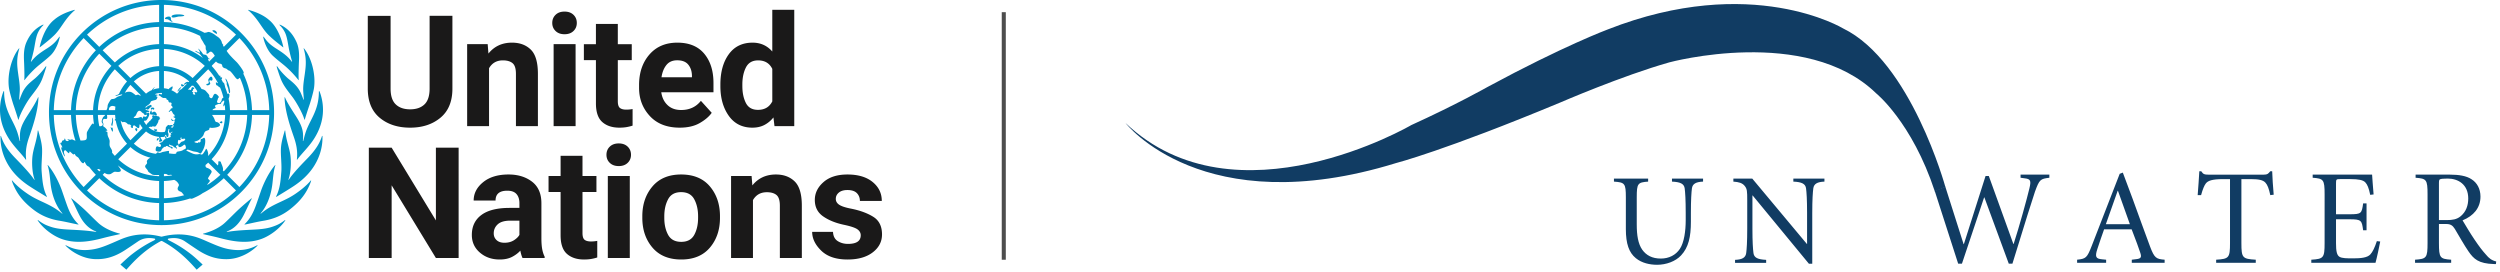
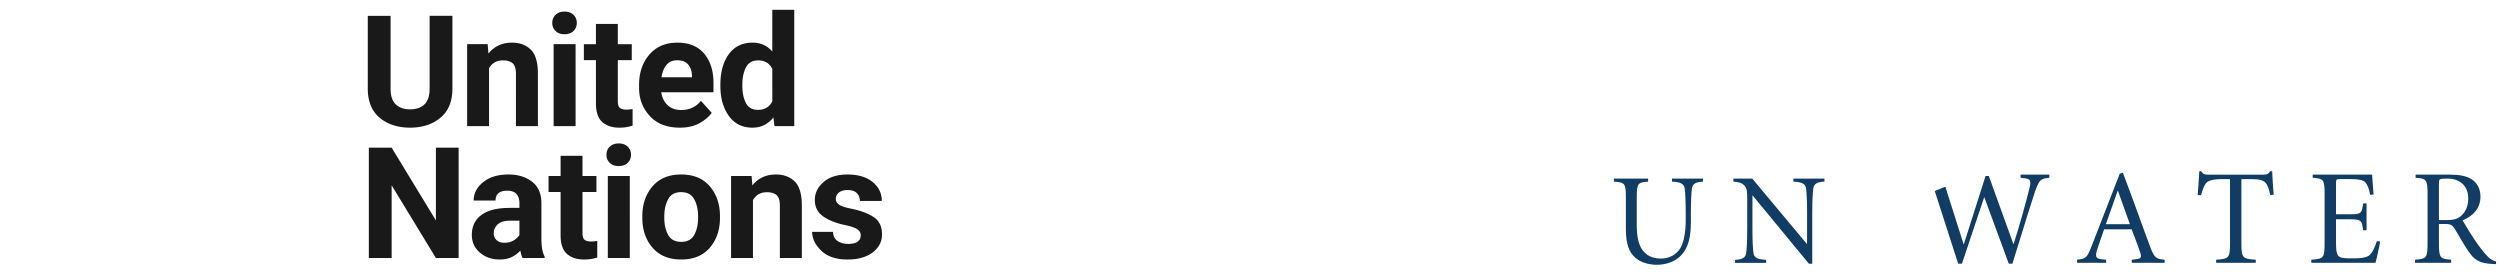
<svg xmlns="http://www.w3.org/2000/svg" width="616" height="67" viewBox="0 0 616 67">
  <g fill="none" fill-rule="evenodd">
-     <path d="M13.258 27.141h4.244c.149-5.704 2.451-10.88 6.119-14.746l-3.013-3.013c-4.612 4.817-7.205 11.082-7.35 17.759zm8.189-18.597 3.012 3.012a22.222 22.222 0 0 1 14.748-6.119V1.193c-6.678.144-12.942 2.737-17.76 7.35zm18.352 14.355c-.497 0-.98.073-1.443.218-.06.066-.108.122-.072.171.116.172.471-.186.52.143.035.239-.394.063-.355.239.031.14.328.083.335.276.007.178-.178.528-.322.619-.192.123-1.208.257-1.305.493-.086.206-.174.392-.334.562-.173.182-.99.666-.99.793-.006.297.39-.081.5-.199.176-.185.416-.184.679-.334.362-.206.5.514.113.54-.242.017-.445.696-.825.565-.095-.033-.364-.2-.422-.028-.062.184.562.213.758.341.5.33-.378.307-.52.397-.137.09-.068.28.121.203.184-.076.432-.268.546.044.154.422-.694 1.959-.94 1.797-.135-.088-.273.038-.399.09.169.35.38.674.624.971.166-.275.43-.664.54-.666.16-.005.106-.13.165-.24.073-.134.26.007.273-.177.013-.183.48-.445.534-.714.027-.144-.145-.287-.074-.407.087-.145.151-.168.244-.2.093-.031.314.189.382.093.068-.095.398-.022.65.137.115.073.338-.011.475.184.19.268-.009.29.024.35.035.059.117-.034.166.016.108.103-.493.456-.425.648.067.19-.51 1.135-.669 1.286-.217.197-.576-.025-.718.016-.152.044-.182.174-.417.118-.183-.045-.4.029-.6.124a4.802 4.802 0 0 0 3.95 1.137c.157-.202.222-.448.255-.702.02-.137-.005-.315.068-.436.06-.104.456-.59.613-.583.138.005.234.127.432.065.387-.122.625-.02.629.149.006.23-.486.164-.466.295.013.092.37.23.487.097.218-.247.186-.57.13-.64-.157-.196-.147-.276.076-.201.136.047.136-.493.266-.7.178-.28-.329-.085-.539-.054-.2.027-.364-.398-.368-.547-.005-.107.377.38.57.39.217.01.475-.241.478-.426.004-.187-.416-.212-.48-.437-.034-.123.342 0 .313-.121-.024-.107.039-.364-.199-.466-.236-.1-.453-.858-.642-.909-.168-.045-.307.181-.41.265-.103.082-.266-.06-.18-.14.121-.112.403-.354.461-.546.098-.32.51.016.437-.431-.08-.484-.492-.39-.3-.623.196-.238.05-.625-.35-.547-.183.036-.377-.265-.396-.525-.012-.142-.423-.12-.406-.27.033-.31-.43-.342-.712-.32-.283.02-.83-.416-.89-.522-.06-.108-.454.095-.324-.32.127-.41.515.073.678-.045.176-.125.122-.254.093-.353-.032 0-.062-.003-.093-.003zm.593-1.156c.403.04.801.121 1.188.24.1-.247.354-.37.562-.511.245-.167.423-.355.387.098-.032.32-.164.511-.329.64.416.182.811.408 1.18.68.08.061.159.125.236.188l.408-.407c-.003-.015-.007-.028-.007-.046.007-.232.342-.508.73-.677l1.322-1.323a.827.827 0 0 0-.099-.016c-.178-.024-.43.345-.604.243-.196-.114.585-.802.933-.669l.153.06.169-.169a10.224 10.224 0 0 0-6.229-2.586v4.255zm0-5.443c2.71.14 5.175 1.227 7.069 2.934l3.001-3a15.62 15.62 0 0 0-10.07-4.179V16.3zm0-5.431A16.77 16.77 0 0 1 50 14.303c-.303-.404-.611-.82-.754-.973-.26-.276-1.235-.617-1.137-.776.098-.159.965.533 1.117.411.182-.146-.436-.94-.389-.97.064-.042.796.665 1.155 1.298.15.224.549.11.858.326.274.192.293.499.522.696.037.032.524.312.24.28-.081-.01-.205-.182-.3-.093-.057.055.037.352.204.68l1.409-1.413c-.205-.414-.608-.961-.89-1.031-.291-.07-.47.174-.67.34-.2.165-.45.22-.48.108-.036-.124.04-.433.024-.563-.019-.162-.146-.29-.189-.446-.1-.37.049-.78-.175-1.025-.246-.268-.412-.674-.604-.984-.21-.335-.59-.855-.612-1.297a21.04 21.04 0 0 0-8.936-2.249v4.247zm0-5.432a22.177 22.177 0 0 1 9.997 2.652c.285-.045.565-.081.753-.168.378-.177 1.122.224 1.48.432.327.19.58.468.94.67.367.207.959.8 1.089 1.398.13.597.508.557.32.798-.095.12.05.166.23.274l2.951-2.95c-4.818-4.613-11.082-7.206-17.76-7.35v4.244zM58.99 9.382l-3.142 3.143c.287.503.829 1.135 1.591 1.912.312.32.645.632.924.915.268.27 1.983 2.403 1.651 2.712-.024.024-.05.044-.076.066a22.384 22.384 0 0 1 2.158 9.011h4.245c-.145-6.677-2.738-12.942-7.35-17.759zm7.35 18.944h-4.243c-.15 5.704-2.45 10.88-6.12 14.748l3.013 3.012c4.613-4.818 7.206-11.082 7.35-17.76zm-20.227 8.577c.007.209-.203.043-.268.113-.063.07 1.67.882 1.943.927.186.032.541.165 1.167.04.421-.084.537.11.735.103.279-.01.461-.389.623-.62.43-.614.348-.697.461-.792.146-.123.568.816.515 1.41-.01.095-.02.184-.034.267l.045.045a15.623 15.623 0 0 0 4.179-10.07h-3.227c.112.184.304.422.507.84.163.334.26.868.533.894.442.041.897.407.91.714.025.644-1.97.798-2.23.717-.221-.07-.368-.084-.382.261-.018.392-.72.395-.998.629-.311.262-.346.744-.554 1.078-.125.202-.86.898-1.062 1.038-.48.335-1.383.352-.97.573.294.158.964.214.88.058-.097-.18.05-.195.163-.048.087.109.402-.108.395-.31-.007-.19-.049-.501.128-.514.288-.018.589-.337.732-.308.162.035.382.394.217 1.492-.164 1.098-.688 1.862-.896 2.208-.227.368-.452.087-.756-.07-.385-.197-.965-.189-1.372-.321-.215-.07-1.39-.516-1.384-.354zm1.546-15.757a1.013 1.013 0 0 1-.363-.07l-.992.991c.19.051.4-.02.637.087.264.115.135-.737.538-.66.414.079.518.344.177.472-.272.089.068.317-.262.429-.301.103.244.37.24.487-.007.165-.411.225.198.413.609.19.001-.51.095-.61.112-.12.438.189.528.052.033-.05.092-.137.167-.236a10.188 10.188 0 0 0-.963-1.355zM51.3 17.07l-3 3.002c.515.571.974 1.197 1.368 1.864.353.056.834.197 1.145.597.22.283.853.85.755 1.104-.06.156.074.348.219.45.22.155.377.15.498-.004.221-.282.253-.664.547-.905.36-.297 1.096.56 1.094.716-.001.157-.19.195-.244.472-.075.38-.4.832-.03.959.54.185.609-.028.868-.408.12-.174.093-.457.221-.63.082-.11.203-.156.312-.227a15.555 15.555 0 0 0-.803-2.443.737.737 0 0 0-.29-.18c-.193-.063-.083-.237-.338-.316-.29-.092-.403-.175-.43-.686-.021-.41.348.135.44.065a.313.313 0 0 0 .054-.068 15.742 15.742 0 0 0-2.386-3.362zm1.083 10.016a.213.213 0 0 1-.03.054h3.126a16.475 16.475 0 0 0-.108-1.34c-.025.047-.052.093-.073.138-.233.485-.27.194-.253-.018.024-.27.126-.522.225-.797-.023-.145-.05-.287-.078-.43-.093.133-.23.227-.441.334-.138.07-.268.395-.32.519-.06.15-.404-.036-.686.1-.496.24-1.003.276-.64.79.231.326-.556.234-.722.65zm-.7 17.566c-.112.269-.68.754-.582.913a21.203 21.203 0 0 0 3.201-2.492l-3.002-3c-.208.194-.425.383-.643.568-.053.343-.006.614.417.744.456.14 1.215.605 1.057 1.054-.181.402-.626 1.002-.84 1.402-.183.34.527.486.392.81zm3.224-2.65.232.232a21.035 21.035 0 0 0 5.771-13.909h-4.244a16.813 16.813 0 0 1-4.527 10.909l1.532 1.532.032-.064c.127-.268.073-.62.093-.866.013-.161.597-.121.64.144.035.224.15.39.352.945.147.402.217.77.12 1.077zm-2.695-25.776a.069.069 0 0 1-.034.048c.7.756 1.328 1.575 1.882 2.448.065-.083.116-.156.206-.052.15.17-.157.482.287.4.268-.048.213.294-.002.477.136.247.269.497.393.751.158.07.275.156.3.257.07.298.207.63.24.96.213.533.4 1.082.559 1.641.218-.188.465-.085.49.227.026.312-.073.65-.209.93.19.918.308 1.861.342 2.827h4.244a21.231 21.231 0 0 0-1.795-7.965c-.085.068-.198.073-.34.253-.216.272-.562-.066-.753-.304-.356-.44-1.193-1.674-1.57-1.736-.316-.052-.55-.462-.882-.528-.33-.07-.744-.254-.797-.605-.057-.358-.188-.506-.555-.564-.416-.063-.706-.228-.999-.538l-1.017 1.015c.009.022.014.041.01.058zm5.941 30.698-3.014-3.013a22.41 22.41 0 0 1-5.245 3.708c-.634.48-1.409.827-1.996 1.092-.246.112-.511.257-.79.257a.45.45 0 0 1-.245-.077 22.192 22.192 0 0 1-6.47 1.138v4.245c6.678-.145 12.942-2.738 17.76-7.35zM42.43 43.202c-.139-.15-.422-.161-.62-.108-.69.188-.46-.36-1.418-.22v.54a15.93 15.93 0 0 0 2.038-.212zM40.392 44.6v4.246a21.031 21.031 0 0 0 4.983-.74c-.332-.28-.482-.738-.893-.879-.706-.243-.895-.677-.514-1.307.206-.34.125-.475-.117-.837a2.065 2.065 0 0 0-.952-.761c-.816.152-1.653.249-2.507.278zm-.268-7.164c.452-.077.933-.207 1.34-.249.446-.044-.02.592.246.618.316.032 1.619.254 1.71-.042.076-.243.094-.352.373-.411.528-.115.945-.1 1.391-.44.162-.124.495-.168.59-.35.095-.183-.07-1.046-.391-.905-.156.069-.345.293-.68.461-.302.152-.516.221-.732-.066-.196-.263.115-.468.276-.644.25-.273.476-.551.752-.551.108 0 .68-.285.633-.544-.064-.337-.728.03-.884-.108-.107-.097-.002-.339-.085-.376-.077-.036-.323.3-.134.48.098.096-.159.359-.449.17-.22-.147-.279.664-.26.81.02.15.327.11.124.375-.206.269-.28.07-.433.201-.18.16-.222.221 0 .452.178.182-.103.53-.17.206-.043-.217-.498-.152-.585-.398-.089-.253-.46-.228-.91-.459-.34-.174-.298.343.281.474.49.112.466.172.325.478-.115.252-.093-.193-.676-.348-.376-.1-.393-.298-.69-.296-.297.003-.2.288-.516.213-.239-.056-.276.265-.496.36-.269.114-.252.6-.526.734-.406.2-1.24.05-1.202-.353.038-.404.057-.704.29-.846.206-.123.545.238.83.11.298-.132.223-.45.042-.654-.054-.07-.272-.177-.267-.246.005-.084.43-.124.644-.268.216-.145.448-.53.558-.616.118-.093.348-.116.369-.2.03-.11-.163-.306-.144-.44.018-.13.065-.233.168-.226.103.008.225.305.16.377-.076.08.052.215.193.159.14-.058.64-.253.785-.29.197-.054-.05-.5.015-.58.06-.075.119.024.195-.052.076-.075-.156-.15-.12-.313.029-.122.55-.264.406-.356-.144-.094-.337.176-.452.227-.26.115-.387-.17-.379-.385.005-.105.147-.475.023-.548-.173-.098-.2.342-.228.428-.042.131-.152.295.038.652.103.192.05.841-.15.912-.213.077-.307-.33-.406-.498a.158.158 0 0 0-.054-.06l-.006-.002a.05.05 0 0 0-.025-.005h-.001a.065.065 0 0 0-.028.013l-.007.007a.142.142 0 0 0-.03.038c-.018.026-.044.07-.066.11a1.503 1.503 0 0 0-.087.207.187.187 0 0 1-.152.133c-.217.025-.437.04-.66.04-.088 0-.173-.003-.259-.006.037.133.075.278.124.37.118.223.343.403.304.567-.037.166-.725.314-.781.193-.07-.149.172-.45.153-.587-.035-.247-.159-.396-.144-.567a5.985 5.985 0 0 1-3.213-1.338l-3.007 3.008a10.236 10.236 0 0 0 5.408 2.504c.291-.177.41-.494.64-.323.367.276.808-.093 1.1-.141zm-.917 5.673c-.598.044-1.502.03-1.716-.117-.445-.31-.976-.612-1.036-.851-.108-.424-.688-.743-.688-1.14 0-.442.61-.587.448-1.034-.131-.358.215-.804.852-1.115a11.443 11.443 0 0 1-4.93-2.618L29.13 39.24a15.573 15.573 0 0 0 10.077 4.172v-.304zm0 1.492a16.75 16.75 0 0 1-10.186-3.877c.065.078.121.153.165.228.195.335.875 1.022.443 1.295-.36.228-.955.075-1.29.07-.367-.006-.901.544-1.216.597-.4.07-.63.04-1.006-.113a1.862 1.862 0 0 1-.341-.204l-.478.478a21.048 21.048 0 0 0 13.909 5.771V44.6zm0 5.43a22.22 22.22 0 0 1-14.748-6.118l-3.012 3.013c4.818 4.612 11.082 7.205 17.76 7.35V50.03zM18.688 28.326c.06 2.202.461 4.32 1.148 6.305.025-.003.048-.003.073-.004.431-.021 1.007-.006 1.278-.216.419-.322.032-1.475.294-1.956.323-.594 1.13-2.006 1.373-2.015.216-.009.206.152.315.178a17.015 17.015 0 0 1-.235-2.292h-4.246zm5.771-15.094a21.044 21.044 0 0 0-5.77 13.909h4.244a16.809 16.809 0 0 1 4.527-10.907l-3-3.002zm14.748-2.363V6.622a21.043 21.043 0 0 0-13.91 5.773l3.001 3a16.813 16.813 0 0 1 10.909-4.526zm0 5.431v-4.245a15.62 15.62 0 0 0-10.072 4.179l3.002 3a11.415 11.415 0 0 1 7.07-2.934zm-4.059 13.064.006-.08.003-.021a.827.827 0 0 1 .005-.061l.004-.026a.326.326 0 0 1 .006-.039c.001-.008.003-.014.003-.022l.004-.022.016-.082v-.001l.02-.073c.001-.008.004-.015.007-.022l.016-.049.009-.022c.006-.015.012-.029.019-.041l.008-.018a.325.325 0 0 1 .032-.049c.039-.048.091-.058.152-.05.105.016.237.084.366.09a.293.293 0 0 0 .262-.124c.036-.045.07-.1.094-.15a.359.359 0 0 0 .042-.145.134.134 0 0 0-.01-.054c-.022-.046-.084-.061-.204-.02-.025.009-.049.017-.074.024a.637.637 0 0 1-.146.025.282.282 0 0 1-.07-.004.242.242 0 0 1-.169-.098.388.388 0 0 1-.037-.072.448.448 0 0 0-.05-.093c-.076-.109-.186-.164-.301-.233a1.074 1.074 0 0 1-.173-.12.756.756 0 0 1-.081-.08c-.021-.024-.04-.048-.062-.07a.388.388 0 0 0-.025-.023l-.042-.04c-.01-.01-.022-.018-.032-.026-.012-.012-.023-.02-.035-.03-.013-.01-.025-.017-.04-.027l-.03-.02c-.015-.01-.03-.019-.044-.026-.01-.004-.018-.01-.027-.013l-.049-.021-.022-.008c-.02-.006-.037-.013-.056-.016l-.01-.001c-.142-.028-.29.01-.434.148a1.002 1.002 0 0 0-.148.181 2.113 2.113 0 0 0-.072.123 2.261 2.261 0 0 0-.133.292c-.344.903-.744.628-.677.948.007.039.103.065.244.076a2.587 2.587 0 0 0 .4 0 2.882 2.882 0 0 0 .325-.034l.061-.01a236460188287.821 236460188287.821 0 0 0 .11-.024l.063-.018a.381.381 0 0 1 .037-.01c.032-.01.06-.023.087-.034a1.27 1.27 0 0 1 .14-.055l.004-.001a.846.846 0 0 1 .132-.034.452.452 0 0 1 .238.007.428.428 0 0 1 .213.16.837.837 0 0 1 .125.338zm-3.008 5.192 3.006-3.007a6.14 6.14 0 0 1-.647-.963v.002a.783.783 0 0 0-.112.163c-.062.134.02.581-.167.773-.24.249-.884-.547-1.088-.613-.277-.086-.41.218-.394.306.036.23-.01.32-.11.342-.1.019-.604-.325-.379-.41.262-.099-.07-.325-.181-.414-.195-.149-.499-.01-.641-.208a1.274 1.274 0 0 0-.53-.394c-.06-.018-.355-.142-.549-.041-.152.081-.316-.085-.43-.195-.063-.06-.126-.133-.193-.202a10.238 10.238 0 0 0 2.415 4.861zm-4.327-8.444a.88.88 0 0 0-.848.394.868.868 0 0 0-.119.635h1.52c.014-.287.04-.572.076-.852a1.8 1.8 0 0 0-.629-.177zm2.945-3.231c.042-.018.082-.037.125-.06.515-.295 1.192-.24 1.48-.114.372.161.846.576 1.063.74.092.07.138-.062.575-.127.182-.027.223.156.484.194.104.015.191.019.27.013l-2.617-2.615a10.389 10.389 0 0 0-1.38 1.969zm.542-2.808-3.002-3.002a15.63 15.63 0 0 0-4.178 10.07h2.103c.351-.568.233-.999.35-1.329.113-.313.298-.6.472-.884.155-.25.33-.53.655-.532.685-.004.857-.362 1.29-.562.435-.199 1.203-.316 1.116-.543-.059-.152-1.603.446-1.636.33-.06-.204.486-.186.716-.393a.534.534 0 0 1 .132-.089 11.497 11.497 0 0 1 1.982-3.066zm-7.292 21.6c-.014.007-.03.012-.044.02.163.183.327.364.495.542l.34-.34c-.317-.2-.612-.328-.791-.222zm1.119-11.467c-.248-.283.163-1.088.223-1.247.067-.167.44-.383.552-.633H24.12c.034.933.152 1.85.344 2.746.428.156 1.251-.192.663-.866zm2.501 7.16c0 .084-.002.167-.02.247.22.27.444.536.682.792l3.01-3.01a11.442 11.442 0 0 1-2.78-5.703c-.09.024-.17.011-.22-.076-.061-.105.027-.212.157-.32-.044-.32-.074-.642-.091-.97h-2.004c.02.32.147.778-.063.94-.172.13-.418-.003-.574.018-.384.052-.473.516-.372.831.068.213.16.376.123.605-.034.216-.15.383.19.562.31.163.814.803.773.912-.054.142-.363-.131-.383.124-.012.158.456-.044.43.49-.017.31.062.65.152.863.185.443.398.736.38 1.237-.015.415-.089.867.094 1.257.186.402.514.728.516 1.2zM38.116 21.5c.03.046-.278.325-.436.597a5.957 5.957 0 0 1 1.527-.355v-4.255a10.227 10.227 0 0 0-6.23 2.586l3.004 3.004c.346-.283.72-.529 1.125-.732.103-.05.21-.1.316-.145.206-.359.655-.76.694-.7zM20.608 46.086l3.013-3.012a22.526 22.526 0 0 1-1.667-1.974c-.234-.093-.47-.223-.633-.424-.258-.322-.392-.792-.515-.792s-.01.298-.285.339c-.373.055-.9-.873-1.105-1.212-.243-.398-.64-.402-.837-.775-.057-.108-.192-.438-.316-.243-.208.333-.916-.722-1.096-.65-.186.073-.023.292-.127.385-.203.18-.8-.807-1.022-.707-.21.096-.258.222-.27.484-.012.273.325.974.208 1.028-.169.077-1.032-2.119-.844-2.22.105-.056.09.101.208.03.125-.075-.085-.226-.142-.465-.06-.248-.275-.254-.294-.529-.017-.272.374-.18.369-.315-.004-.132.03-.284.14-.381.129-.11.43.007.495-.379.055-.328.221-.024.256.22.04.283.765.355.8.16.02-.123-.293-.117-.293-.228 0-.208.397-.008.67.016.118.01.332-.181.603-.042.294.153.477.227.672.258a22.222 22.222 0 0 1-1.094-6.332h-4.244c.145 6.678 2.738 12.942 7.35 17.76zm-8.542-18.352c0-7.414 2.883-14.379 8.118-19.616C25.418 2.883 32.386 0 39.8 0c7.414 0 14.38 2.883 19.614 8.118 5.236 5.237 8.12 12.202 8.12 19.616 0 7.413-2.884 14.38-8.12 19.614-5.234 5.235-12.2 8.12-19.614 8.12-7.413 0-14.38-2.885-19.615-8.12-5.235-5.234-8.118-12.2-8.118-19.614zm15.608 3.239c.03-.065.23-.98.2-1.332-.032-.348-.218-.678-.265-.654-.062.033.029.241.04.581.017.507-.222.928-.222 1.094-.002.158.15.514.247.31zm.14 1.336c.019-.19.004-.738-.13-.846-.13-.105-.112.094-.208.083-.073-.008-.066-.264-.159-.262-.092 0 .032.436.13.69.1.255.344.67.368.335zm5.847.043c.123 0 .211-.437.136-.652-.077-.215-.473-.054-.51.046-.032.101.25.606.374.606zm4.46-4.808c-.4-.103-.319.125-.565.151-.406.046-.044-.3-.244-.459-.089-.069-.328.28-.346.498-.01.105-.014.46.16.47.172.012 1.078.115 1.38.183.344.08-.015-.749-.385-.843zm-.836-.534c.2 0 .192-.15.308-.144.116.006.021.152.223.152.2 0 .41-.517-.234-.517-.525 0-.454.502-.297.509zm.93 4.801c-.032-.118-.24-.099-.19.011.053.111-.061.223.045.36.14.152.445.134.598.008.087-.095.032-.276-.034-.31-.116-.059-.387.052-.419-.069zm7.063-28.085c-.641-.293-3.054-.28-2.992.348.052.536 1.394.033 1.742.002.348-.03 1.816-.059 1.25-.35zM42.384 5.18c-.475-.308-.077-.732-.459-1.016-.266-.2-1.014-.003-1.199.235-.321.415.416.277.681.396.299.131.94.682 1.053.57.113-.111-.022-.135-.076-.185zM53.308 8.32c.237.09.236-.353-.166-.68-.4-.326-.935-.167-.79-.007.131.145.746.606.956.687zm2.537 12.378c-.007.133.379 1.06.418 1.314.038.252.118 1.01.321.932.129-.05.118-.514.09-.693a9.418 9.418 0 0 0-.384-1.575c-.102-.315-.55-1.343-.697-1.307-.132.032.222.749.273.982.035.152-.014.212-.02.347zm-4.801-.04c-.22.005-.275.244-.064.354.094.048.395.004.533-.083.145-.092.315-.206.284-.429-.018-.135-.333-.516-.169-.663.178-.158.358.087.532.021.213-.083.193-.204.2-.385.007-.25-.092-.58-.382-.58-.216 0-.59.58-.608.614a.651.651 0 0 0 .004.49c.128.299.079.65-.33.66zm3.542 9.226c-.255.011-.53.38-.453.384.183.01.324.14.47.108.271-.06.238-.503-.017-.492zm-9.774-8.569c.122.064.66-.229.561-.306-.1-.08-.732-.373-.746-.195-.018.291.061.438.185.501zm-.174.176c-.197-.104-1.01.885-.878 1.047.058.063.95-1 .878-1.047zm-5.55 12.83c.205-.307-.304-.5-.436.033-.125.496.232.272.436-.033zM9.766 11.663s.026.01.041.003c.007-.003.014-.011.022-.017.494-.383 2.466-1.917 3.144-2.601 1.028-.891 1.774-2.013 2.53-3.12.786-1.155 1.627-2.26 2.677-3.192.085-.075.149-.128.236-.205.011.002.032-.087.014-.122-1.806.497-3.664 1.24-5.062 2.448-2.603 2.058-3.494 6.217-3.598 6.784l-.004.022zm-3.75 6.905c0 .482-.009.89-.034 1.147l.003.001c-.001.007-.001.015-.003.022-.002.028.078-.022.078-.022l.018-.02c.411-.524 1.688-2.106 3.44-3.571.981-.813 2.015-1.593 2.935-2.47 1.277-1.223 2.025-3.285 2.246-4.398.016-.099.033-.176.029-.215-.024-.01-.102.018-.114.032-.13.171-.262.34-.39.514-.745 1.008-1.528 1.619-2.555 2.293-1.73 1.091-2.943 1.919-3.921 3.244l-.022.031c-.046.082-.133.042-.107-.043.297-.96.424-1.562.632-2.409.338-1.396.491-3.242 1.015-4.468A6.19 6.19 0 0 1 10.678 6.2c.005-.006.012-.01.015-.017.025-.073.01-.13.007-.13-.09.023-.232.076-.337.129-1.811.9-3.023 2.358-3.836 4.19-.502 1.131-.636 2.31-.637 3.501-.002.4.01.802.03 1.2.047.988.095 2.422.095 3.494zM3.28 25.722c.46 1.32 1.08 3.274 1.215 3.778.002.016.088-.022.1-.06.368-1.41 1.901-4.156 2.86-5.444l.206-.275c.956-1.261 1.974-2.49 2.608-3.955.439-1.015 1.119-3.195 1.163-3.401.001-.007-.025-.01-.057-.004-.015-.007-.069-.004-.112.023a.202.202 0 0 0-.029.022.09.09 0 0 0-.016.021c-.683 1.05-1.849 2.255-2.632 2.933-1.262 1.029-2.247 1.814-3.01 3.325a9.666 9.666 0 0 0-.275.62c-.23.544-.461 1.193-.464 1.207-.008.042-.08.103-.106.024-.02-.07.126-1.851.14-2.092.071-1.449-.205-2.869-.398-4.305-.244-1.8-.41-3.295.084-5.413a9.393 9.393 0 0 1 .208-.729c.004-.02-.022-.103-.054-.113-1.896 2.304-2.968 6.521-2.504 9.772.164 1.145.978 3.793 1.073 4.066zm3.096 13.652c.001-.002.004.005.007.003.069-.05.063-.068.043-.232-.2-1.968.124-3.565.77-5.427.966-2.782 1.9-5.654 2.204-8.584.04-.391.079-.995.068-1.178-.025-.01-.108.041-.112.05-.418 1.046-1.397 2.602-1.962 3.49-1.083 1.705-2.32 3.401-2.468 5.45a9.764 9.764 0 0 0 .036 1.757c0 .012-.021.066-.065.052a.061.061 0 0 1-.036-.04c-.13-.497-.28-1.095-.471-1.74-.998-3.38-3.387-5.5-3.374-10.44-.007-.023-.063-.109-.098-.109-.052.078-.206.436-.334.85-2.131 6.868 2.194 11.798 3.051 12.844.793.964 2.08 2.303 2.741 3.254zm.751 6.424c1.433.956 3.604 2.236 4.367 2.724l.012.004s.053-.093.034-.144c-.005-.01-.007-.02-.011-.03-.95-1.88-1.092-3.93-1.26-6.004-.143-1.794.186-4.036.094-5.78-.078-1.444-.536-3-.902-4.243-.052-.165-.07-.196-.072-.201-.032.002-.079.067-.09.095-.004.01-.001.012-.003.022-.189 2.137-.956 4.045-1.232 5.79-.325 2.05-.094 4.692.449 6.185.032.087-.054.11-.084.06-1.127-1.715-3.568-4.19-4.836-5.5-1.617-1.702-2.726-3.285-3.34-5.24-.003-.014-.088-.074-.107-.064-.011.02-.017.182-.02.275-.045 2.736.852 5.423 2.396 7.652 1.238 1.785 2.818 3.205 4.605 4.399zM18.91 55.26c.119.026.238.043.421.075.003.001.01-.009.01-.014-.007-.046-.022-.075-.022-.075l-.116-.121c-1.275-1.263-2.06-2.82-2.663-4.479-.444-1.222-.854-2.457-1.282-3.685-.607-1.735-1.905-4.509-3.465-6.294-.002-.004-.016-.013-.019-.01-.018.026-.047.078-.033.125.522 1.551.554 3.288.776 4.896.638 4.608 2.76 6.782 2.832 6.864.055.064.004.127-.047.09-.093-.07-.171-.128-.265-.205-1.442-1.195-2.904-1.915-4.602-2.702-1.359-.631-2.508-1.181-3.746-2.043-2.551-1.746-3.59-3.108-3.648-3.183a.15.15 0 0 0-.133-.018c.173.629.433 1.192.71 1.766 1.065 2.21 2.7 3.935 4.63 5.417 1.925 1.478 4.01 2.327 6.4 2.726 1.43.236 2.842.579 4.262.87zm1.623 4.285c1.727-.12 3.396-.494 5.062-.942 1.081-.289 3.193-.747 3.924-.913.011-.004.03-.008.041-.011.007-.002.01-.006.009-.011a.283.283 0 0 0-.049-.086c-.01-.012-.052-.028-.074-.033-.94-.245-3.542-1.003-5.35-2.731-1.16-1.076-2.248-2.224-3.405-3.3-.933-.865-2.987-2.615-3.13-2.662-.018.017-.025.098-.018.106.3.402 1.382 2.863 2.044 4.121.955 1.818 2.223 3.266 4.09 3.95.01.002.024.012.03.02.043.046-.016.1-.147.079a2.447 2.447 0 0 1-.035-.004c-2.092-.342-4.142-.433-6.267-.545-1.607-.084-3.264-.19-4.803-.718-1.024-.35-1.818-.664-3.053-1.612a.174.174 0 0 0-.142.003c-.003.003 0 .012.004.018 1.391 2.083 3.826 3.823 5.802 4.56 1.738.646 3.598.844 5.467.711zM61.407 2.736c1.048.933 1.89 2.037 2.677 3.191.755 1.108 1.501 2.231 2.528 3.12.678.685 2.652 2.22 3.145 2.602.008.007.015.014.022.017.015.007.042-.003.042-.003l-.004-.022c-.104-.567-.995-4.726-3.599-6.784-1.398-1.209-3.257-1.95-5.061-2.448-.018.035.003.124.014.123l.236.204zm7.502 3.465a6.19 6.19 0 0 1 1.412 2.035c.523 1.226.677 3.072 1.015 4.468.206.847.333 1.448.63 2.41.028.084-.06.124-.105.042a.234.234 0 0 0-.024-.031c-.978-1.325-2.19-2.153-3.92-3.244-1.028-.674-1.81-1.285-2.554-2.293-.128-.174-.261-.343-.39-.514-.012-.014-.09-.041-.116-.032-.002.04.014.116.03.215.222 1.113.968 3.175 2.246 4.398.92.877 1.954 1.657 2.935 2.47a24.736 24.736 0 0 1 3.459 3.591s.079.05.077.022c-.001-.007-.001-.015-.003-.022l.003-.001a13.573 13.573 0 0 1-.034-1.147 84.91 84.91 0 0 1 .096-3.493c.02-.4.032-.801.03-1.2-.002-1.193-.135-2.371-.636-3.502-.814-1.832-2.025-3.29-3.836-4.19a1.929 1.929 0 0 0-.337-.129c-.004 0-.018.057.008.13.002.007.007.011.014.017zM71 19.36c-.783-.678-1.949-1.883-2.631-2.933-.006-.01-.011-.015-.017-.02l-.029-.023c-.043-.027-.098-.03-.112-.022-.031-.007-.058-.004-.056.003.043.206.722 2.386 1.161 3.4.636 1.467 1.654 2.695 2.608 3.956.07.09.139.182.208.275.958 1.288 2.492 4.035 2.86 5.444.012.038.096.076.1.059.134-.503.754-2.456 1.214-3.775.095-.275.91-2.923 1.072-4.068.464-3.25-.606-7.468-2.504-9.772-.03.01-.058.094-.053.113a8.924 8.924 0 0 1 .207.73c.495 2.117.33 3.612.086 5.412-.193 1.436-.471 2.856-.398 4.305.013.24.16 2.023.138 2.092-.025.079-.096.018-.105-.024a21.156 21.156 0 0 0-.465-1.206 9.403 9.403 0 0 0-.275-.621c-.761-1.511-1.746-2.296-3.009-3.325zm3.726 15.355a.06.06 0 0 1-.037.04c-.045.014-.065-.04-.065-.052.07-.554.074-1.238.037-1.757-.15-2.049-1.386-3.745-2.469-5.45-.566-.888-1.544-2.444-1.962-3.49-.003-.009-.086-.06-.111-.05-.011.183.026.787.068 1.177.304 2.93 1.236 5.803 2.203 8.585.646 1.862.97 3.459.77 5.427-.02.164-.025.182.042.232.003.002.007-.005.009-.003.66-.951 1.947-2.29 2.739-3.254.858-1.046 5.183-5.976 3.053-12.844-.129-.414-.282-.772-.335-.85-.034 0-.09.086-.098.108.014 4.941-2.376 7.062-3.374 10.442-.19.644-.34 1.242-.47 1.739zm4.607-1.18c-.614 1.956-1.723 3.54-3.339 5.241-1.268 1.31-3.71 3.785-4.836 5.5-.032.05-.116.027-.084-.06.542-1.493.773-4.136.448-6.184-.277-1.746-1.042-3.654-1.232-5.791-.001-.01.002-.012-.002-.022-.011-.028-.058-.093-.09-.095-.002.005-.021.036-.073.201-.367 1.244-.825 2.799-.901 4.244-.093 1.743.236 3.985.092 5.78-.167 2.073-.308 4.123-1.258 6.003-.005.01-.007.02-.011.03-.02.051.033.144.033.144l.013-.004c.762-.488 2.934-1.768 4.365-2.724 1.789-1.194 3.369-2.614 4.605-4.399 1.546-2.23 2.442-4.916 2.397-7.652a2.025 2.025 0 0 0-.02-.275c-.02-.01-.103.05-.107.063zM76.547 44.5c-.059.075-1.099 1.437-3.649 3.183-1.237.862-2.387 1.412-3.746 2.043-1.698.787-3.16 1.507-4.603 2.702a5.047 5.047 0 0 1-.265.204c-.051.038-.1-.025-.045-.09.07-.081 2.193-2.255 2.831-6.863.223-1.608.255-3.345.775-4.895.015-.048-.015-.1-.031-.125-.003-.004-.017.005-.02.01-1.56 1.783-2.858 4.558-3.464 6.293-.428 1.228-.839 2.463-1.282 3.685-.602 1.66-1.388 3.216-2.665 4.479-.02.019-.114.121-.114.121s-.017.03-.023.075c0 .005.007.015.01.014.184-.032.303-.049.42-.075 1.421-.293 2.833-.634 4.263-.87 2.39-.4 4.476-1.248 6.4-2.726 1.93-1.482 3.565-3.207 4.631-5.417.277-.574.538-1.137.71-1.766a.15.15 0 0 0-.133.018zm-6.363 9.754c-1.234.948-2.028 1.261-3.051 1.612-1.54.528-3.197.634-4.805.718-2.123.112-4.173.203-6.266.545l-.034.004c-.131.022-.19-.033-.15-.079a.09.09 0 0 1 .032-.02c1.868-.684 3.135-2.132 4.09-3.95.66-1.258 1.745-3.719 2.045-4.12.007-.009 0-.09-.02-.106-.142.046-2.196 1.796-3.128 2.66-1.158 1.077-2.246 2.225-3.405 3.301-1.808 1.728-4.41 2.485-5.352 2.731-.022.005-.065.02-.074.033a.303.303 0 0 0-.047.086c-.003.005.001.01.007.01l.043.012c.73.166 2.842.624 3.924.913 1.666.448 3.335.822 5.06.942 1.87.133 3.731-.065 5.469-.711 1.975-.737 4.41-2.477 5.801-4.56.003-.006.007-.015.003-.018a.175.175 0 0 0-.142-.003zm-6.806 6.179c.037-.008.088.033.106.054-1.449 1.485-3.308 2.504-5.091 3.011-1.325.376-2.658.44-4.022.286-2.1-.235-3.95-1.076-5.688-2.218-1.04-.684-2.07-1.385-3.098-2.085-1.183-.804-2.487-.952-3.86-.728-.743.082-.178.44-.065.495a30.424 30.424 0 0 1 5.202 3.236c1.103.81 3.068 2.705 3.068 2.705l-1.47 1.26s-1.122-1.259-1.613-1.748c-3.227-3.36-6.083-4.839-6.717-5.203-.11-.064-.219-.125-.33-.125-.114 0-.22.061-.332.125-.633.364-3.49 1.842-6.719 5.203-.488.49-1.61 1.748-1.61 1.748l-1.473-1.26s1.968-1.895 3.07-2.705a30.37 30.37 0 0 1 5.203-3.236c.113-.056.677-.413-.067-.495-1.373-.224-2.677-.076-3.859.728-1.03.7-2.058 1.4-3.098 2.085-1.738 1.142-3.59 1.983-5.689 2.218-1.363.153-2.696.09-4.02-.286-1.784-.507-3.648-1.532-5.097-3.018.018-.02.073-.055.11-.047.124.055.2.094.32.156 2.155 1.108 4.424 1.236 6.757.787 1.593-.305 3.074-.945 4.556-1.577 1.064-.453 2.114-.953 3.206-1.314 2.836-.935 5.71-.924 8.595-.193.047.012.097.02.146.025.05-.006.1-.013.147-.025 2.886-.731 5.757-.742 8.593.193 1.094.36 2.144.86 3.207 1.314 1.482.632 2.963 1.272 4.555 1.577 2.335.45 4.604.32 6.76-.787.118-.062.194-.1.317-.156z" fill="#0093C6" />
    <path d="M212.085 57.968c0-.573-.265-1.055-.794-1.446-.529-.394-1.64-.77-3.332-1.13-2.066-.435-3.78-1.13-5.143-2.082s-2.044-2.3-2.044-4.042c0-1.68.711-3.145 2.137-4.395 1.425-1.252 3.394-1.878 5.91-1.878 2.625 0 4.69.617 6.198 1.849 1.505 1.232 2.258 2.787 2.258 4.666h-5.396c0-.77-.25-1.412-.745-1.923-.5-.51-1.277-.764-2.335-.764-.896 0-1.595.209-2.1.625-.504.418-.757.936-.757 1.56 0 .585.278 1.063.832 1.436.554.374 1.533.699 2.94.97 2.19.437 4.007 1.102 5.45 2 1.445.895 2.166 2.345 2.166 4.35 0 1.779-.765 3.254-2.295 4.423-1.531 1.17-3.598 1.755-6.199 1.755-2.825 0-4.984-.725-6.478-2.175-1.494-1.45-2.24-2.996-2.24-4.639h5.134c.05 1.058.439 1.818 1.167 2.278.728.46 1.57.69 2.53.69 2.09 0 3.136-.71 3.136-2.128zm-23.138-10.603c-1.53 0-2.67.646-3.417 1.94V63.57h-5.394V43.368h5.058l.187 2.316c1.445-1.792 3.38-2.689 5.807-2.689 1.916 0 3.459.574 4.63 1.718 1.169 1.145 1.755 3.143 1.755 5.993V63.57h-5.415V50.687c0-1.294-.277-2.172-.83-2.633-.554-.46-1.347-.69-2.38-.69zm-25.266 5.916v.394c0 1.642.315 3.039.943 4.19.629 1.152 1.708 1.728 3.238 1.728 1.507 0 2.574-.576 3.204-1.727.627-1.152.942-2.549.942-4.191v-.394c0-1.605-.315-2.995-.942-4.172-.63-1.177-1.709-1.764-3.24-1.764-1.52 0-2.59.587-3.211 1.764-.623 1.177-.934 2.567-.934 4.172zm-5.414.394v-.394c0-2.937.835-5.384 2.502-7.345 1.667-1.961 4.02-2.94 7.056-2.94 3.075 0 5.438.979 7.095 2.94 1.655 1.96 2.483 4.408 2.483 7.345v.394c0 2.937-.828 5.383-2.483 7.336-1.657 1.955-4.008 2.931-7.058 2.931-3.06 0-5.426-.976-7.093-2.93-1.667-1.954-2.502-4.4-2.502-7.337zm-8.5 9.895h5.413V43.368h-5.414V63.57zm-.336-25.429c0-.808.272-1.478.82-2.007.547-.529 1.282-.793 2.204-.793.921 0 1.654.264 2.202.793.548.53.821 1.2.821 2.007 0 .797-.273 1.46-.821 1.988-.548.53-1.281.794-2.202.794-.922 0-1.657-.263-2.204-.794-.548-.528-.82-1.19-.82-1.988zm-2.267 25.297c-.448.15-.937.271-1.466.365-.529.093-1.123.14-1.783.14-1.767 0-3.173-.462-4.219-1.382-1.045-.921-1.567-2.452-1.567-4.593v-10.66h-2.969v-3.94h2.969v-4.984h5.395v4.984h3.436v3.94h-3.436v10.1c0 .847.174 1.407.522 1.68.35.274.865.41 1.55.41a7.91 7.91 0 0 0 1.568-.149v4.09zm-22.877-3.622c.91 0 1.684-.203 2.325-.606.641-.405 1.098-.85 1.372-1.334v-3.51h-2.203c-1.432 0-2.477.3-3.136.904-.66.604-.99 1.347-.99 2.231 0 .672.234 1.225.7 1.662.467.436 1.112.653 1.932.653zm4.462 3.754c-.224-.474-.405-1.078-.541-1.811-.535.596-1.216 1.109-2.043 1.54-.83.428-1.846.643-3.053.643-1.93 0-3.555-.57-4.874-1.708-1.319-1.139-1.978-2.586-1.978-4.34 0-2.115.783-3.756 2.353-4.92 1.567-1.164 3.888-1.746 6.963-1.746h2.408v-1.175c0-.934-.24-1.677-.719-2.232-.479-.553-1.234-.83-2.268-.83-1.93 0-2.894.809-2.894 2.426h-5.395c0-1.754.777-3.264 2.334-4.526 1.556-1.264 3.64-1.896 6.254-1.896 2.326 0 4.258.592 5.797 1.774 1.536 1.183 2.306 2.955 2.306 5.32v8.55c0 1.146.067 2.072.204 2.782.137.71.337 1.32.598 1.83v.319h-5.452zm-15.745-27.184V63.57h-5.6L96.501 45.664V63.57h-5.62V36.386h5.62l10.903 17.923V36.386h5.6zm69.912-15.16c0 1.617.288 2.995.86 4.135.572 1.138 1.569 1.707 2.986 1.707 1.644 0 2.82-.697 3.53-2.09V16.97c-.684-1.394-1.849-2.091-3.491-2.091-1.408 0-2.405.576-2.998 1.727-.59 1.152-.887 2.56-.887 4.228v.392zm7.917 9.857-.261-2.147a6.924 6.924 0 0 1-2.213 1.848c-.852.448-1.839.672-2.959.672-2.502 0-4.442-.972-5.825-2.912-1.381-1.943-2.072-4.38-2.072-7.319v-.392c0-3.074.69-5.563 2.072-7.468 1.383-1.903 3.336-2.855 5.862-2.855 1.966 0 3.585.727 4.855 2.184V2.407h5.414v28.676h-4.873zm-23.978-16.225c-1.145 0-2.029.387-2.65 1.158-.623.772-1.028 1.78-1.215 3.025h7.505v-.411c-.025-1.083-.326-1.981-.905-2.697-.578-.715-1.49-1.075-2.735-1.075zm8.512 12.938c-.646.922-1.63 1.763-2.949 2.521-1.32.76-2.962 1.139-4.929 1.139-3.148 0-5.607-.955-7.373-2.867-1.767-1.909-2.651-4.214-2.651-6.915v-.73c0-3.048.85-5.55 2.548-7.504 1.698-1.953 3.991-2.93 6.88-2.93 2.9 0 5.108.908 6.627 2.725 1.519 1.817 2.277 4.22 2.277 7.206v2.297h-12.862c.187 1.307.703 2.362 1.549 3.164.846.803 1.96 1.204 3.341 1.204 2.054 0 3.679-.753 4.874-2.259l2.668 2.95zm-19.496 3.155c-.45.15-.937.271-1.466.365-.529.093-1.123.14-1.782.14-1.768 0-3.174-.46-4.22-1.382-1.044-.92-1.568-2.452-1.568-4.593V14.823h-2.968v-3.94h2.968V5.898h5.394v4.985h3.436v3.94h-3.436v10.099c0 .847.175 1.406.524 1.68.348.274.865.411 1.55.411.323 0 .619-.015.887-.047a7.76 7.76 0 0 0 .68-.103v4.088zm-19.46.132h5.414V10.882h-5.414v20.2zm-.337-25.427c0-.81.274-1.478.822-2.007.547-.53 1.282-.793 2.204-.793.921 0 1.654.264 2.202.793s.821 1.197.821 2.007c0 .797-.273 1.459-.821 1.988-.548.529-1.281.794-2.202.794-.922 0-1.657-.265-2.204-.794-.548-.53-.822-1.191-.822-1.988zm-12.16 9.222c-1.532 0-2.67.646-3.416 1.94v14.265h-5.395v-20.2h5.06l.186 2.315c1.444-1.793 3.379-2.688 5.806-2.688 1.916 0 3.459.572 4.63 1.717 1.169 1.145 1.755 3.143 1.755 5.992v12.864h-5.414V18.2c0-1.293-.278-2.17-.832-2.631-.554-.46-1.346-.691-2.38-.691zM105.854 3.9h5.62v17.922c0 3.162-.984 5.557-2.95 7.189-1.967 1.63-4.456 2.445-7.467 2.445-3.05 0-5.552-.815-7.505-2.445-1.955-1.632-2.931-4.027-2.931-7.19V3.902h5.62v17.92c0 1.794.426 3.095 1.278 3.903.852.81 2.032 1.215 3.538 1.215 1.506 0 2.681-.405 3.528-1.215.847-.808 1.27-2.109 1.27-3.902V3.9z" fill="#1A1919" />
-     <path stroke="#4D4D4D" d="M247.33 3v61" />
    <g fill="#113C63">
      <path d="M446.54 64.985h-.825l-13.857-16.819h-.062v8.139c0 3.348.129 5.074.258 6.062.157 1.118 1.016 1.563 3.125 1.66v.735h-7.662v-.735c1.756-.063 2.588-.542 2.745-1.66.13-.988.255-2.714.255-6.062v-6.927c0-2.297-.03-2.809-.606-3.548-.604-.759-1.466-.986-2.809-1.08v-.736h4.664L445.204 60.1h.06v-7.625c0-3.354-.127-5.08-.253-6.069-.161-1.113-1.023-1.562-3.13-1.657v-.735h7.66v.735c-1.754.065-2.585.544-2.744 1.657-.123.989-.256 2.715-.256 6.07v12.509zm-40.44-20.97v.734c-2.548.193-2.805.417-2.805 3.894v6.671c0 2.714.348 4.756 1.337 6.192.992 1.403 2.464 2.202 4.598 2.202 2.01 0 3.67-.86 4.696-2.394 1.047-1.592 1.434-4.405 1.434-7.087v-1.722c0-3.352-.127-5.11-.254-6.099-.165-1.113-1.025-1.562-3.131-1.657v-.735h7.661v.735c-1.755.065-2.585.544-2.746 1.657-.125.989-.254 2.747-.254 6.1v2.136c0 3.702-.572 6.322-2.43 8.3-1.37 1.471-3.667 2.299-5.898 2.299-1.758 0-3.771-.415-5.239-1.63-1.687-1.372-2.458-3.541-2.458-7.18v-7.788c0-3.477-.256-3.7-2.934-3.894v-.735h8.422zM479.33 46.006l4.498 14.143h.07l5.344-16.784h.801l6.051 16.75h.067c1.37-4.214 3.316-11.27 3.878-13.674.473-1.94.306-2.342-1.198-2.51l-.973-.134v-.769h7.092v.77c-2.211.27-2.443.4-3.548 3.443-.298.837-2.739 8.527-5.55 17.722h-.901l-6.02-16.351-.067.07-5.449 16.281h-.934l-5.767-17.898M525.272 63.992l1.068-.133c1.238-.129 1.37-.5 1.036-1.542-.231-.796-1.204-3.403-2.138-5.816h-6.787c-.337.87-1.205 3.478-1.672 4.885-.634 1.935-.334 2.372 1.168 2.507l1.003.099v.769h-7.15v-.77c2.168-.233 2.444-.432 3.604-3.412l6.888-17.75.77-.301 2.377 6.352c1.571 4.245 3.045 8.491 4.348 11.904 1.067 2.807 1.498 3.04 3.578 3.208v.769h-8.093v-.77zm-6.387-8.755h5.916l-2.938-8.227h-.066l-2.912 8.227zM552.281 59.911c0 3.648.266 3.882 3.54 4.081v.77h-9.76v-.77c3.137-.199 3.413-.433 3.413-4.081v-15.78H547.9c-2.98 0-3.882.437-4.382 1.071-.37.467-.77 1.404-1.17 2.876h-.84c.138-2.04.335-4.179.405-5.886h.47c.497.767.833.838 1.735.838h13.708c.872 0 1.041-.2 1.573-.838h.469c.034 1.407.201 3.846.372 5.785l-.841.1c-.332-1.606-.7-2.543-1.202-3.076-.572-.634-1.605-.87-3.679-.87h-2.237v15.78M572.784 47.88c0-3.65-.268-3.883-2.94-4.082v-.77h14.642c.037.57.2 3.009.369 4.884l-.836.098c-.334-1.673-.702-2.543-1.206-3.076-.535-.568-1.64-.804-3.674-.804h-2.548c-.932 0-.996.069-.996 1.04v7.624h3.372c2.878 0 2.976-.205 3.31-2.678h.842v6.62h-.841c-.168-1.233-.266-1.906-.703-2.27-.433-.369-1.17-.437-2.608-.437h-3.372v5.92c0 1.906.2 2.909.833 3.308.637.402 1.843.402 3.411.402 1.905 0 3.478-.167 4.212-.968.57-.604 1.106-1.74 1.607-3.28l.834.102c-.165.937-.902 4.346-1.168 5.248h-15.816v-.77c3.008-.199 3.276-.432 3.276-4.08V47.878M600.955 59.911c0 3.648.268 3.882 3.012 4.081v.77h-8.898v-.77c2.811-.199 3.08-.433 3.08-4.081v-12.03c0-3.65-.269-3.883-2.945-4.082v-.77h8.491c2.145 0 4.047.3 5.284 1.136 1.343.836 2.21 2.34 2.21 4.277 0 2.779-1.705 4.75-4.415 5.853.6 1.007 1.967 3.313 2.976 4.782 1.204 1.774 1.899 2.678 2.809 3.68.7.835 1.304 1.368 2.504 1.672l-.068.633h-.467c-3.84-.1-5.01-1.269-6.282-3.107-1.04-1.506-2.439-3.979-3.379-5.556-.54-.867-1.07-1.202-2.106-1.202h-1.806v4.714zm0-5.682h1.945c1.363 0 2.436-.167 3.346-.904 1.428-1.134 1.93-2.773 1.93-4.41 0-3.515-2.544-4.917-5.045-4.917-1.14 0-1.608.069-1.878.167-.196.067-.298.232-.298.902v9.162z" />
-       <path d="M277.33 30.311c27.104 25.838 70.417.508 70.417.508 11.15-5.068 18.752-9.375 18.752-9.375C385.243 11.312 396.134 7.26 396.134 7.26c35.464-13.936 58.007-.256 58.007-.256 16.72 8.108 25.203 39.078 25.203 39.078l-2.591 1.112c-5.642-17.137-14.505-24.231-14.505-24.231-17.224-16.716-50.92-7.599-50.92-7.599-11.65 3.294-26.848 9.88-26.848 9.88-28.625 11.908-40.533 14.947-40.533 14.947-47.62 14.69-66.617-9.88-66.617-9.88" />
    </g>
  </g>
</svg>